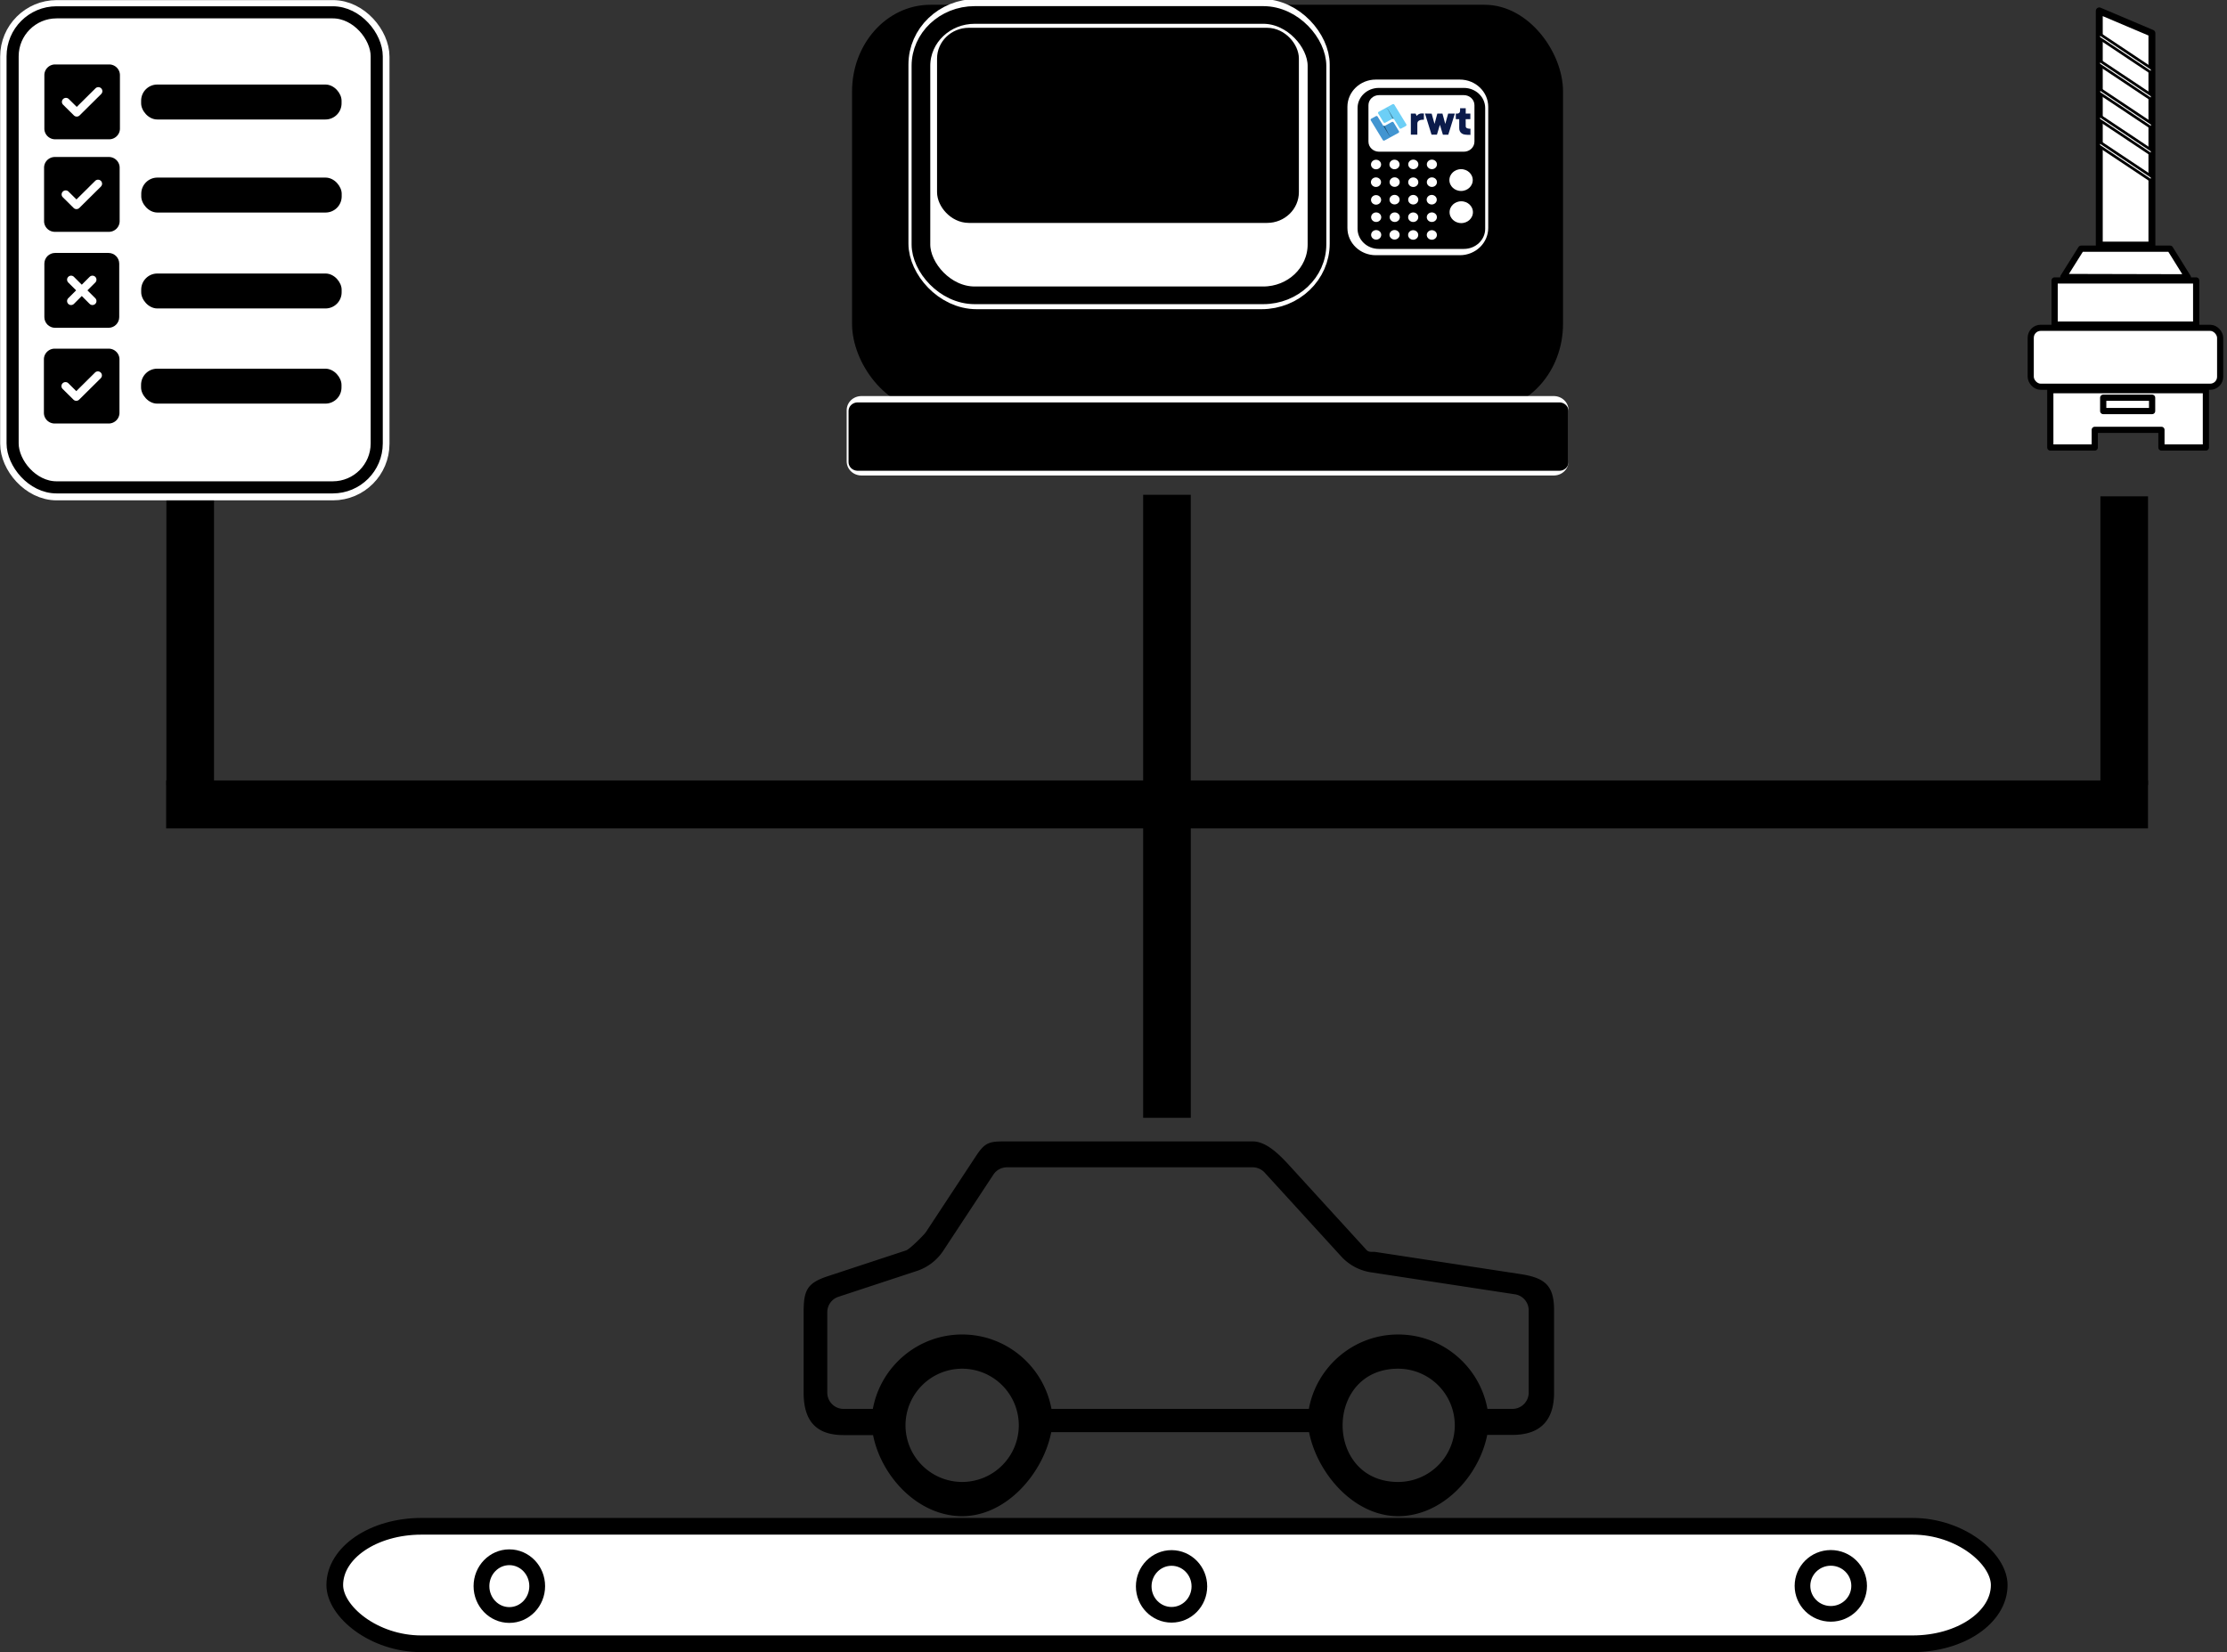
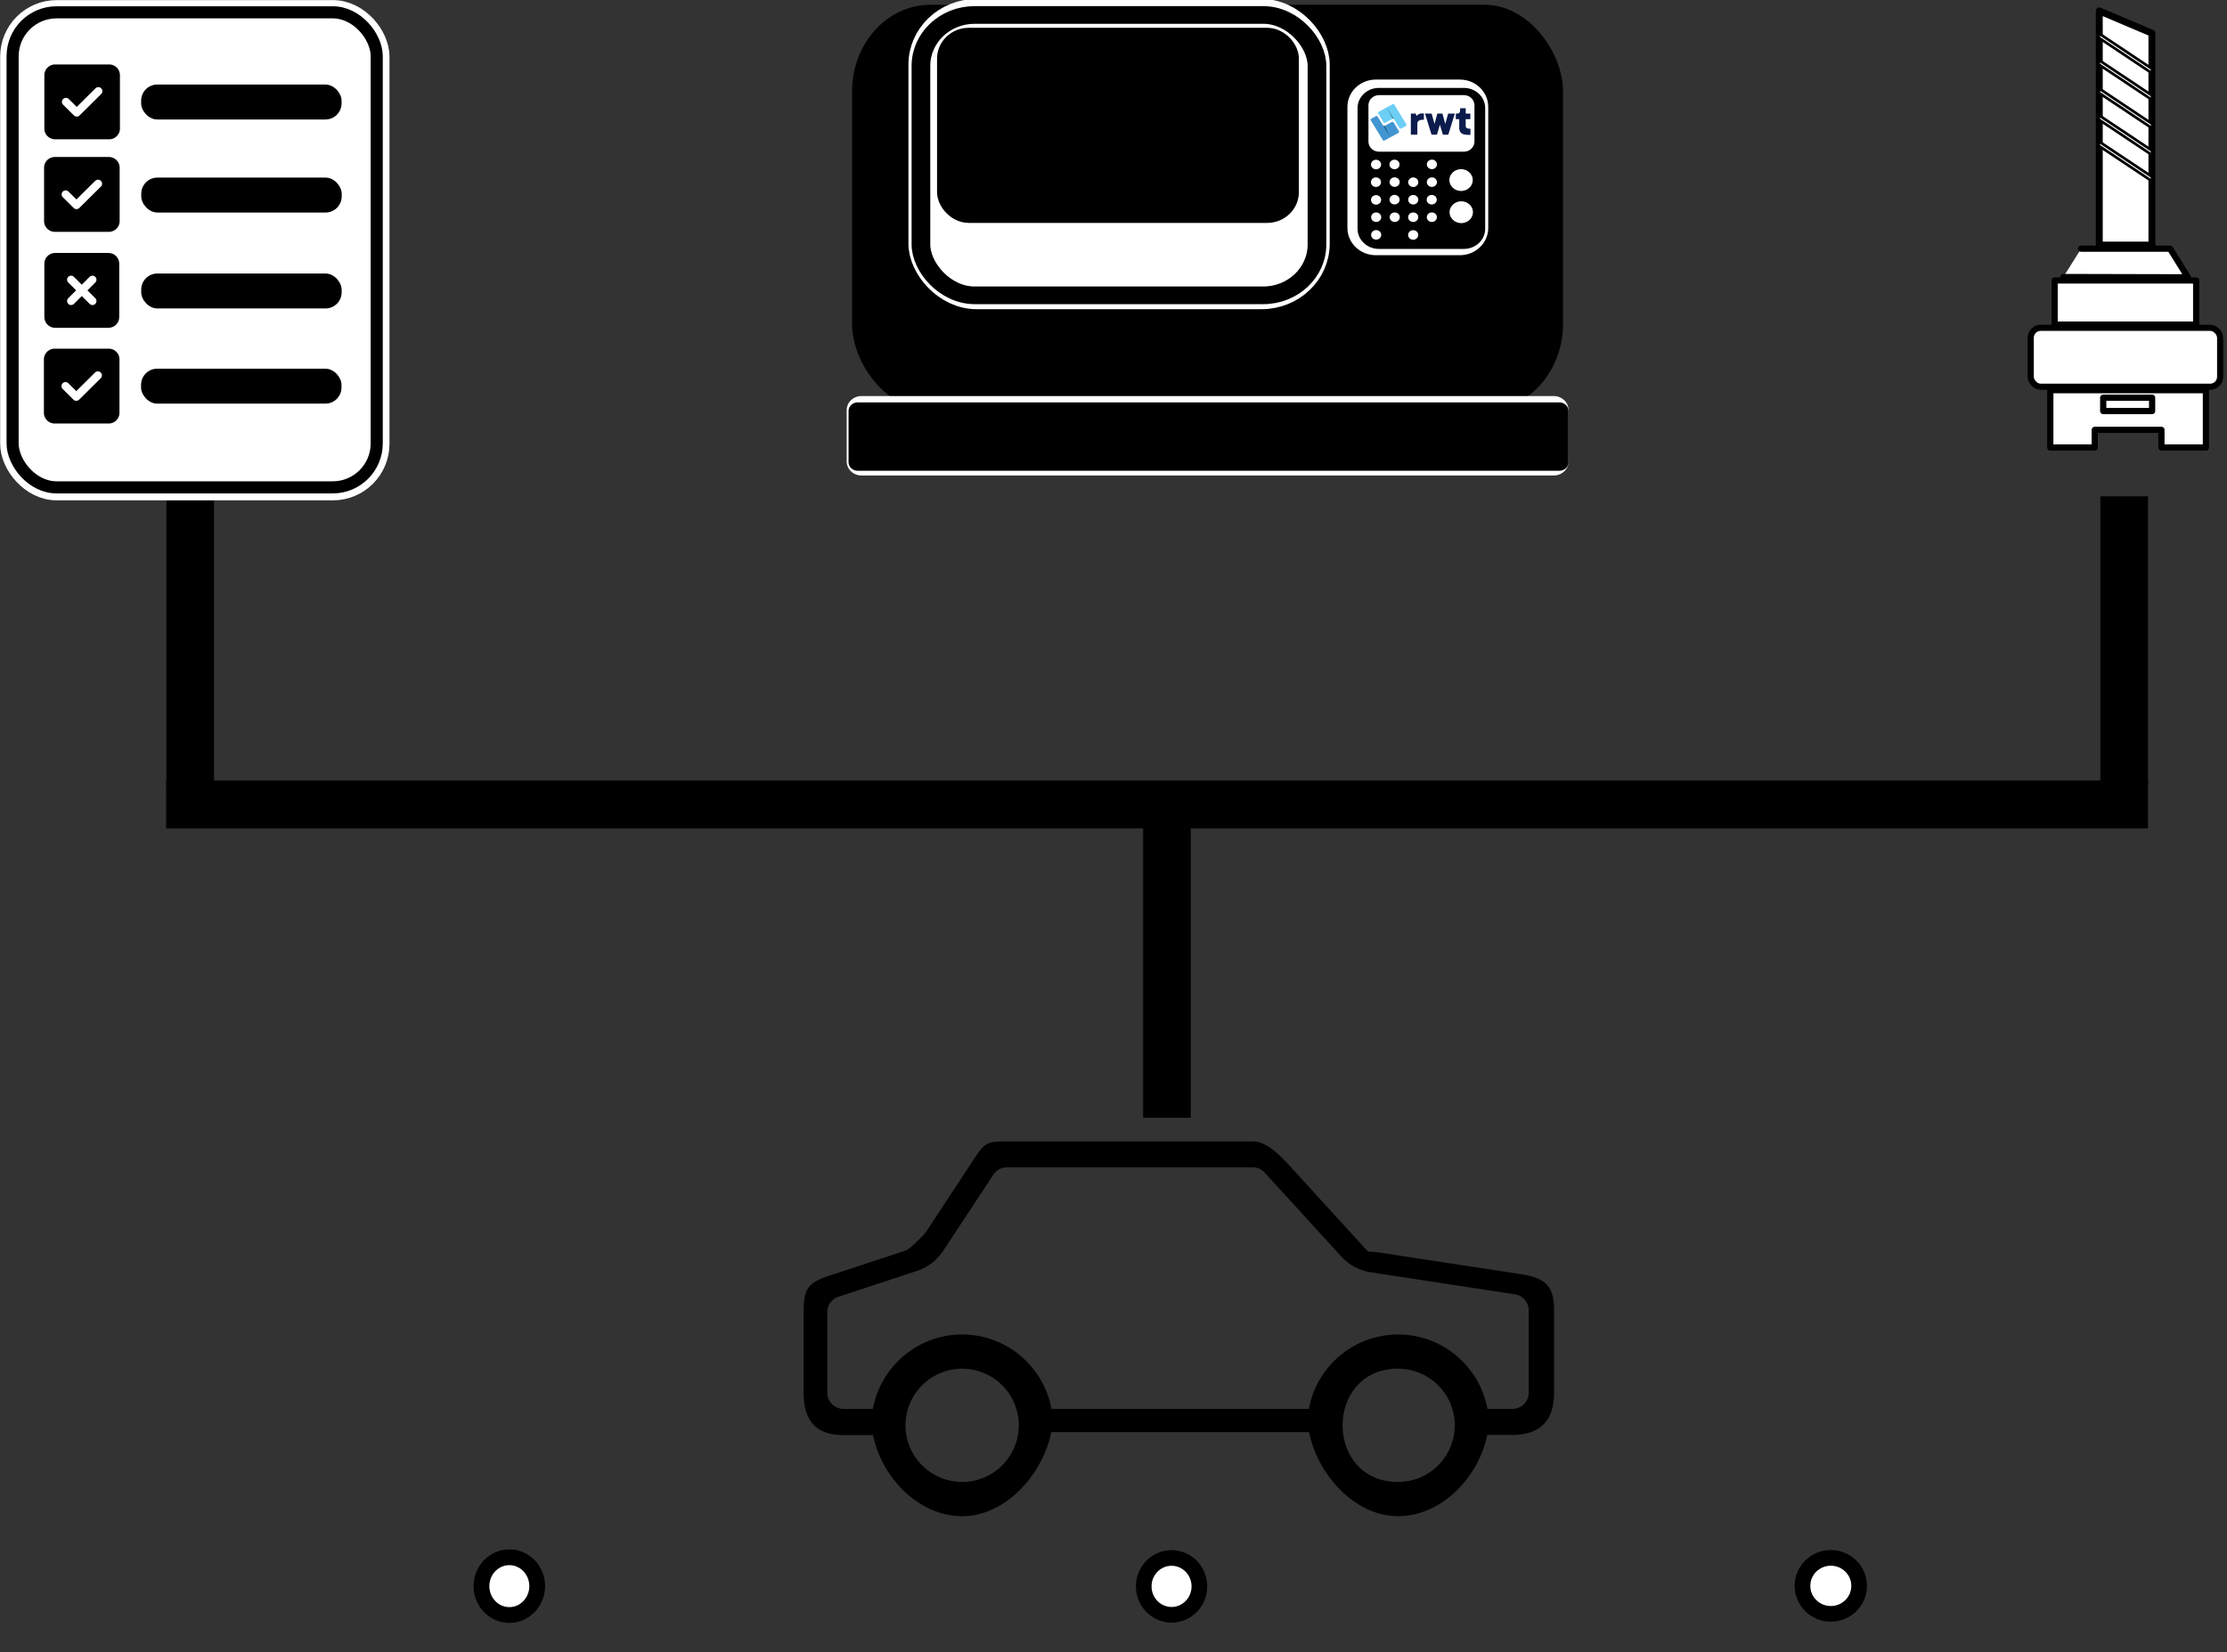
<svg xmlns="http://www.w3.org/2000/svg" xml:space="preserve" width="350.311" height="259.949" viewBox="0 0 92.686 68.778">
  <rect x="0" y="0" width="92.686" height="68.778" fill="#333333" stroke="none" />
  <g transform="translate(-5.903 -1.57)">
    <g transform="matrix(-.051 0 0 -.049 74.273 33.183)">
      <rect width="565.218" height="329.697" x="-637.77" y="-633.616" rx="56.405" ry="66.154" style="fill:#000;fill-opacity:1;stroke:#000;stroke-width:14.979;stroke-linecap:round;stroke-miterlimit:23.8;stroke-opacity:1;paint-order:markers stroke fill" transform="scale(-1)" />
      <g style="fill:none;fill-opacity:1;stroke:#fff;stroke-width:44.784;stroke-dasharray:none;stroke-opacity:1" transform="matrix(-.268 0 0 -.268 235.01 571.557)">
        <path d="M64 0C28.7 0 0 28.7 0 64v384c0 35.3 28.7 64 64 64h256c35.3 0 64-28.7 64-64V64c0-35.3-28.7-64-64-64Zm.753 22.933h254.94c17.7 0 32 14.3 32 32v115.92c0 17.7-14.3 32-32 32H64.753c389.55 0-32-3.895-32-32V54.933c0-17.7 14.3-32 32-32zm62.8 224.725c0 17.673-14.326 32-32 32-17.672 0-32-14.327-32-32 0-17.673 14.328-32 32-32 17.674 0 32 14.327 32 32zm-32 128c-17.673 0-32-14.327-32-32 0-17.673 14.327-32 32-32 17.674 0 32 14.327 32 32 0 17.673-14.326 32-32 32zm96-96c-17.673 0-32-14.327-32-32 0-17.673 14.328-32 32-32 17.674 0 32 14.327 32 32 0 17.673-14.326 32-32 32zm32 64c0 17.673-14.326 32-32 32-17.672 0-32-14.327-32-32 0-17.673 14.328-32 32-32 17.674 0 32 14.327 32 32zM96.419 472.578c-17.673 0-32-14.326-32-32 0-17.672 14.327-32 32-32 17.674 0 32 14.328 32 32 0 17.674-14.326 32-32 32zm95.526-.892c-17.673 0-32-14.327-32-32 0-17.673 14.327-32 32-32 17.673 0 32 14.327 32 32 0 17.673-14.327 32-32 32z" style="fill:none;fill-opacity:1;stroke:#fff;stroke-width:44.784;stroke-dasharray:none;stroke-opacity:1" />
        <ellipse cx="294.389" cy="293.05" rx="42.629" ry="42.183" style="fill:none;fill-opacity:1;stroke:#fff;stroke-width:44.784;stroke-linecap:round;stroke-linejoin:round;stroke-miterlimit:23.8;stroke-dasharray:none;stroke-opacity:1;paint-order:markers stroke fill" />
        <ellipse cx="294.576" cy="395.224" rx="42.629" ry="42.183" style="fill:none;fill-opacity:1;stroke:#fff;stroke-width:44.784;stroke-linecap:round;stroke-linejoin:round;stroke-miterlimit:23.8;stroke-dasharray:none;stroke-opacity:1;paint-order:markers stroke fill" />
      </g>
      <rect width="319.035" height="238.842" x="-586.871" y="-633.687" ry="43.319" style="display:inline;fill:#fff;fill-opacity:1;stroke:#fff;stroke-width:24.745;stroke-linecap:round;stroke-linejoin:round;stroke-miterlimit:23.8;stroke-dasharray:none;stroke-opacity:1;paint-order:markers stroke fill" transform="scale(-1)" />
      <rect width="78.964" height="40.455" x="-223.1" y="-561.254" rx="0" ry="40.455" style="fill:#fff;fill-opacity:1;stroke:#fff;stroke-width:12;stroke-linecap:round;stroke-linejoin:round;stroke-miterlimit:23.8;stroke-dasharray:none;stroke-opacity:1;paint-order:markers stroke fill" transform="scale(-1)" />
      <rect width="565.095" height="43.464" x="-637.653" y="-296.66" rx="0" ry="43.464" style="fill:#fff;fill-opacity:1;stroke:#fff;stroke-width:24;stroke-linecap:round;stroke-linejoin:round;stroke-miterlimit:23.8;stroke-dasharray:none;stroke-opacity:1;paint-order:markers stroke fill" transform="scale(-1)" />
      <rect width="38.87" height="245.273" x="-412.347" y="-21.793" ry="0" style="fill:#000;stroke-width:8.182;stroke-miterlimit:23.8" />
-       <rect width="38.87" height="246.585" x="368.841" y="-21.8" ry="0" style="fill:#000;stroke-width:8.204;stroke-miterlimit:23.8" />
      <rect width="38.87" height="252.106" x="368.836" y="-304.522" ry="0" style="fill:#000;stroke-width:8.295;stroke-miterlimit:23.8" />
      <rect width="38.87" height="245.273" x="1165.94" y="-21.793" ry="0" style="fill:#000;stroke-width:8.182;stroke-miterlimit:23.8" />
      <rect width="40.709" height="1617.319" x="-58.658" y="-1205.002" ry="0" style="fill:#000;stroke-width:21.5;stroke-miterlimit:23.8" transform="rotate(90)" />
    </g>
    <g style="fill:#000" transform="matrix(.056 0 0 .053 42.276 -3.731)">
      <rect width="521.498" height="40.111" x="-12.092" y="422.88" rx="0" ry="40.111" style="fill:#000;fill-opacity:1;stroke:#000;stroke-width:13.578;stroke-linecap:round;stroke-linejoin:round;stroke-miterlimit:23.8;stroke-dasharray:none;stroke-opacity:1;paint-order:markers stroke fill" />
      <rect width="294.34" height="220.215" x="34.921" y="111.77" ry="39.941" style="display:inline;fill:#fff;fill-opacity:1;stroke:#000;stroke-width:13.876;stroke-linecap:round;stroke-linejoin:round;stroke-miterlimit:23.8;stroke-dasharray:none;stroke-opacity:1;paint-order:markers stroke fill" />
      <rect width="256.672" height="141.01" x="53.019" y="127.974" rx="17.504" ry="18.02" style="fill:#000;fill-opacity:1;stroke:#000;stroke-width:12.248;stroke-linecap:round;stroke-linejoin:round;stroke-miterlimit:23.8;stroke-dasharray:none;stroke-opacity:1;paint-order:markers stroke fill" />
      <g transform="translate(359.426 169.074) scale(.247)">
        <path d="M64 0C28.7 0 0 28.7 0 64v384c0 35.3 28.7 64 64 64h256c35.3 0 64-28.7 64-64V64c0-35.3-28.7-64-64-64Zm.753 22.933h254.94c17.7 0 32 14.3 32 32v115.92c0 17.7-14.3 32-32 32H64.753c-17.7 0-32-14.3-32-32V54.933c0-17.7 14.3-32 32-32z" />
        <ellipse cx="223.667" cy="243.209" rx="18.503" ry="18.448" style="fill:#fff;stroke:#000;stroke-width:6.535;stroke-linecap:round;stroke-linejoin:round;stroke-miterlimit:23.8;paint-order:markers stroke fill" />
        <ellipse cx="55.604" cy="243.614" rx="18.503" ry="18.448" style="fill:#fff;stroke:#000;stroke-width:6.535;stroke-linecap:round;stroke-linejoin:round;stroke-miterlimit:23.8;paint-order:markers stroke fill" />
        <ellipse cx="55.396" cy="299.748" rx="18.503" ry="18.448" style="fill:#fff;stroke:#000;stroke-width:6.535;stroke-linecap:round;stroke-linejoin:round;stroke-miterlimit:23.8;paint-order:markers stroke fill" />
        <ellipse cx="55.689" cy="356.065" rx="18.503" ry="18.448" style="fill:#fff;stroke:#000;stroke-width:6.535;stroke-linecap:round;stroke-linejoin:round;stroke-miterlimit:23.8;paint-order:markers stroke fill" />
        <ellipse cx="111.577" cy="299.502" rx="18.503" ry="18.448" style="fill:#fff;stroke:#000;stroke-width:6.535;stroke-linecap:round;stroke-linejoin:round;stroke-miterlimit:23.8;paint-order:markers stroke fill" />
        <ellipse cx="167.599" cy="299.875" rx="18.503" ry="18.448" style="fill:#fff;stroke:#000;stroke-width:6.535;stroke-linecap:round;stroke-linejoin:round;stroke-miterlimit:23.8;paint-order:markers stroke fill" />
        <ellipse cx="223.657" cy="299.694" rx="18.503" ry="18.448" style="fill:#fff;stroke:#000;stroke-width:6.535;stroke-linecap:round;stroke-linejoin:round;stroke-miterlimit:23.8;paint-order:markers stroke fill" />
        <ellipse cx="223.113" cy="355.492" rx="18.503" ry="18.448" style="fill:#fff;stroke:#000;stroke-width:6.535;stroke-linecap:round;stroke-linejoin:round;stroke-miterlimit:23.8;paint-order:markers stroke fill" />
        <ellipse cx="223.476" cy="411.109" rx="18.503" ry="18.448" style="fill:#fff;stroke:#000;stroke-width:6.535;stroke-linecap:round;stroke-linejoin:round;stroke-miterlimit:23.8;paint-order:markers stroke fill" />
-         <ellipse cx="223.476" cy="467.633" rx="18.503" ry="18.448" style="fill:#fff;stroke:#000;stroke-width:6.535;stroke-linecap:round;stroke-linejoin:round;stroke-miterlimit:23.8;paint-order:markers stroke fill" />
        <ellipse cx="167.314" cy="467.633" rx="18.503" ry="18.448" style="fill:#fff;stroke:#000;stroke-width:6.535;stroke-linecap:round;stroke-linejoin:round;stroke-miterlimit:23.8;paint-order:markers stroke fill" />
-         <ellipse cx="111.334" cy="467.089" rx="18.503" ry="18.448" style="fill:#fff;stroke:#000;stroke-width:6.535;stroke-linecap:round;stroke-linejoin:round;stroke-miterlimit:23.8;paint-order:markers stroke fill" />
        <ellipse cx="56.002" cy="467.271" rx="18.503" ry="18.448" style="fill:#fff;stroke:#000;stroke-width:6.535;stroke-linecap:round;stroke-linejoin:round;stroke-miterlimit:23.8;paint-order:markers stroke fill" />
        <ellipse cx="56.002" cy="411.109" rx="18.503" ry="18.448" style="fill:#fff;stroke:#000;stroke-width:6.535;stroke-linecap:round;stroke-linejoin:round;stroke-miterlimit:23.8;paint-order:markers stroke fill" />
        <ellipse cx="111.879" cy="411.109" rx="18.503" ry="18.448" style="fill:#fff;stroke:#000;stroke-width:6.535;stroke-linecap:round;stroke-linejoin:round;stroke-miterlimit:23.8;paint-order:markers stroke fill" />
        <ellipse cx="167.417" cy="411.188" rx="18.503" ry="18.448" style="fill:#fff;stroke:#000;stroke-width:6.535;stroke-linecap:round;stroke-linejoin:round;stroke-miterlimit:23.8;paint-order:markers stroke fill" />
        <ellipse cx="167.496" cy="355.492" rx="18.503" ry="18.448" style="fill:#fff;stroke:#000;stroke-width:6.535;stroke-linecap:round;stroke-linejoin:round;stroke-miterlimit:23.8;paint-order:markers stroke fill" />
        <ellipse cx="111.334" cy="355.311" rx="18.503" ry="18.448" style="fill:#fff;stroke:#000;stroke-width:6.535;stroke-linecap:round;stroke-linejoin:round;stroke-miterlimit:23.8;paint-order:markers stroke fill" />
        <ellipse cx="111.12" cy="243.436" rx="18.503" ry="18.448" style="fill:#fff;stroke:#000;stroke-width:6.535;stroke-linecap:round;stroke-linejoin:round;stroke-miterlimit:23.8;paint-order:markers stroke fill" />
-         <ellipse cx="167.717" cy="243.187" rx="18.503" ry="18.448" style="fill:#fff;stroke:#000;stroke-width:6.535;stroke-linecap:round;stroke-linejoin:round;stroke-miterlimit:23.8;paint-order:markers stroke fill" />
        <ellipse cx="311.446" cy="293.05" rx="42.629" ry="42.183" style="fill:#fff;stroke:#000;stroke-width:15;stroke-linecap:round;stroke-linejoin:round;stroke-miterlimit:23.8;paint-order:markers stroke fill" />
        <ellipse cx="311.996" cy="395.224" rx="42.629" ry="42.183" style="fill:#fff;stroke:#000;stroke-width:15;stroke-linecap:round;stroke-linejoin:round;stroke-miterlimit:23.8;paint-order:markers stroke fill" />
        <path d="M161.206 40.403v89.308h26.001V82.822c0-3.38.522-17.524 26.293-16.509v-25.92s-18.544-5.028-28.911 9.946l-4.233-9.936zM217.836 40.105l26.304 89.606 21.529-.049 11.966-41.975 12.017 42.069h21.526l26.251-89.363h-26.727l-11.591 43.708-11.27-43.708h-20.609l-11.171 43.708-11.498-43.534ZM341.397 40.393v23.609h13.647s-.025 15.597-.025 37.468c0 9.951 2.75 16.88 9.572 22.51 6.422 5.297 15.412 6.537 35.409 6.537v-26.043s-18.926 1.07-18.926-9.652c0-10.723-.212-30.82-.212-30.82h18.71V40.225l-18.498.168V17.616h-22.497c0 3.78-.078 8.859-.078 8.948 0 12.601-7.512 13.829-11.44 13.829z" style="fill:#0b1b4b;fill-rule:nonzero" transform="translate(39.255 51.306) scale(.751)" />
        <path d="m78.897 140.95-23.046 13.308c-2.475 1.429-5.67.572-7.099-1.905l-24.031-41.62L.691 69.112c-1.428-2.473-.571-5.67 1.902-7.099l18.561-10.716c2.351-1.359 5.521-.793 6.852 1.514L49.67 90.327c1.38 2.39 4.037 3.67 6.242 2.397l29.06-16.777c2.477-1.429 5.673-.572 7.102 1.903l10.716 18.559 10.714 18.56c1.431 2.476.576 5.672-1.901 7.1z" style="fill:#4295d1" transform="translate(39.255 51.306) scale(.751)" />
        <path d="M49.748 90.462c1.4 2.303 4.002 3.512 6.166 2.262l14.983 31.442c3.274 6.297 5.193 12.793 14.462 12.25a11.966 11.966 0 0 1-9.931-2.743 11.748 11.748 0 0 1-2.442-2.962c-.006-.008-.012-.02-.018-.03L52.27 94.828Z" style="fill:#194c6e" transform="translate(39.255 51.306) scale(.751)" />
        <path d="M64.925 13.997 87.972.692c2.474-1.429 5.67-.573 7.099 1.901l24.033 41.622 24.028 41.621c1.428 2.475.57 5.671-1.901 7.099l-18.563 10.717c-2.35 1.358-5.52.795-6.85-1.515L94.154 64.621c-1.381-2.389-4.038-3.671-6.244-2.396L58.85 79.004c-2.475 1.428-5.671.571-7.101-1.903L41.034 58.54 30.318 39.981c-1.43-2.477-.574-5.672 1.902-7.101z" style="fill:#6dcff6" transform="translate(39.255 51.306) scale(.751)" />
        <path d="M94.079 64.488c-1.401-2.305-4.002-3.512-6.167-2.263l-14.983-31.44c-3.275-6.3-5.194-12.794-14.462-12.253a11.97 11.97 0 0 1 9.929 2.744 11.755 11.755 0 0 1 2.461 2.993L91.555 60.12Z" style="fill:#3d7b93" transform="translate(39.255 51.306) scale(.751)" />
      </g>
    </g>
    <g style="fill:#fff;fill-opacity:1" transform="translate(86.037 1.662) scale(.037)">
      <rect width="213.068" height="66.308" x="118.466" y="366.348" ry="11.218" style="fill:#fff;fill-opacity:1;stroke:#000;stroke-width:6.904;stroke-linecap:round;stroke-linejoin:round;stroke-miterlimit:23.8;stroke-dasharray:none;stroke-opacity:1;paint-order:markers stroke fill" />
      <rect width="159.23" height="49.668" x="145.344" y="313.082" rx="0" ry="0" style="fill:#fff;fill-opacity:1;stroke:#000;stroke-width:7;stroke-linecap:round;stroke-linejoin:round;stroke-miterlimit:23.8;stroke-dasharray:none;stroke-opacity:1;paint-order:markers stroke fill" />
-       <path d="m155.126 309.201 140.117.34-20.017-32.21H175.143Z" style="fill:#fff;fill-opacity:1;stroke:#000;stroke-width:7;stroke-linecap:round;stroke-linejoin:round;stroke-miterlimit:23.8;stroke-dasharray:none;stroke-opacity:1;paint-order:markers stroke fill" />
+       <path d="m155.126 309.201 140.117.34-20.017-32.21H175.143" style="fill:#fff;fill-opacity:1;stroke:#000;stroke-width:7;stroke-linecap:round;stroke-linejoin:round;stroke-miterlimit:23.8;stroke-dasharray:none;stroke-opacity:1;paint-order:markers stroke fill" />
      <path d="M195.58 273.275V9.775l59.21 25.095v238.405Z" style="fill:#fff;fill-opacity:1;stroke:#000;stroke-width:7.789;stroke-linecap:round;stroke-linejoin:round;stroke-miterlimit:23.8;stroke-dasharray:none;stroke-opacity:1;paint-order:markers stroke fill" />
      <path d="M140.487 436.487v64.526h50.008v-19.854h75.01v19.854h50.008v-64.526z" style="fill:#fff;fill-opacity:1;stroke:#000;stroke-width:6.975;stroke-linecap:round;stroke-linejoin:round;stroke-miterlimit:23.8;stroke-dasharray:none;stroke-opacity:1;paint-order:markers stroke fill" />
      <path d="M200 445v15h55v-15z" style="fill:#fff;fill-opacity:1;stroke:#000;stroke-width:7;stroke-linecap:round;stroke-linejoin:round;stroke-miterlimit:23.8;stroke-dasharray:none;stroke-opacity:1;paint-order:markers stroke fill" />
      <path d="m195 35 60 40v5l-60-40ZM195 65l60 40v5l-60-40ZM195.185 96.944l60 40v5l-60-40zM195 127l60 40v5l-60-40zM195 156.5l60 40v5l-60-40z" style="fill:#fff;fill-opacity:1;stroke:#000;stroke-width:3;stroke-linecap:round;stroke-linejoin:round;stroke-miterlimit:23.8;stroke-dasharray:none;stroke-opacity:1;paint-order:markers stroke fill" />
    </g>
    <g transform="matrix(.042 0 0 .042 3.777 .016)">
      <rect width="360.815" height="470.858" x="63.263" y="49.59" ry="43.562" style="fill:#fff;fill-opacity:1;stroke:#fff;stroke-width:25;stroke-linecap:round;stroke-linejoin:round;stroke-miterlimit:23.8;stroke-dasharray:none;stroke-opacity:1;paint-order:markers stroke fill" />
      <path d="M105.271 100.88c-5.9 0-10.697 4.753-10.697 10.598v52.992c0 5.846 4.797 10.598 10.697 10.598h53.488c5.9 0 10.698-4.752 10.698-10.598v-52.992c0-5.845-4.797-10.598-10.698-10.598zm45.632 29.31-21.395 21.198c-1.571 1.556-4.112 1.556-5.666 0l-10.698-10.599a3.932 3.932 0 0 1 0-5.614c1.571-1.54 4.112-1.556 5.666 0l7.856 7.784 18.554-18.398c1.571-1.557 4.112-1.557 5.666 0 1.555 1.556 1.572 4.073 0 5.613zM104.993 192.605c-5.9 0-10.698 4.753-10.698 10.598v52.992c0 5.846 4.798 10.598 10.698 10.598h53.488c5.9 0 10.698-4.752 10.698-10.598v-52.992c0-5.845-4.798-10.598-10.698-10.598zm45.632 29.311-21.395 21.197c-1.571 1.556-4.112 1.556-5.667 0l-10.697-10.599a3.932 3.932 0 0 1 0-5.614c1.571-1.54 4.112-1.556 5.666 0l7.856 7.784 18.554-18.398c1.571-1.557 4.112-1.557 5.666 0 1.555 1.556 1.571 4.073 0 5.613zM104.82 382.597c-5.901 0-10.698 4.753-10.698 10.598v52.992c0 5.846 4.797 10.598 10.697 10.598h53.488c5.9 0 10.698-4.752 10.698-10.598v-52.992c0-5.845-4.797-10.598-10.698-10.598zm45.631 29.31-21.395 21.198c-1.571 1.556-4.112 1.556-5.666 0l-10.698-10.599a3.932 3.932 0 0 1 0-5.614c1.571-1.54 4.112-1.556 5.666 0l7.856 7.784 18.554-18.398c1.571-1.557 4.112-1.557 5.666 0 1.555 1.556 1.572 4.073 0 5.613z" style="stroke-width:.166" />
      <path d="M105.172 287.722c-5.846 0-10.598 4.753-10.598 10.599v52.991c0 5.846 4.752 10.599 10.598 10.599h52.992c5.845 0 10.598-4.753 10.598-10.599v-52.991c0-5.846-4.753-10.599-10.598-10.599zm13.082 23.681c1.557-1.557 4.074-1.557 5.614 0l7.783 7.783 7.783-7.783c1.557-1.557 4.074-1.557 5.614 0s1.557 4.074 0 5.614l-7.783 7.783 7.783 7.783c1.557 1.557 1.557 4.074 0 5.614-1.556 1.54-4.073 1.557-5.614 0l-7.783-7.783-7.783 7.783c-1.557 1.557-4.074 1.557-5.614 0s-1.556-4.074 0-5.614l7.783-7.783-7.783-7.783c-1.556-1.557-1.556-4.074 0-5.614z" style="stroke-width:.166" />
      <rect width="198.613" height="34.637" x="190.474" y="120.796" ry="15.986" style="fill:#000;fill-opacity:1;stroke:none;stroke-width:26.494;stroke-linecap:round;stroke-linejoin:round;stroke-miterlimit:23.8;stroke-dasharray:none;stroke-opacity:1;paint-order:markers stroke fill" />
      <rect width="198.613" height="34.637" x="190.597" y="213.028" ry="15.986" style="fill:#000;fill-opacity:1;stroke:none;stroke-width:26.494;stroke-linecap:round;stroke-linejoin:round;stroke-miterlimit:23.8;stroke-dasharray:none;stroke-opacity:1;paint-order:markers stroke fill" />
      <rect width="198.613" height="34.637" x="190.543" y="308.103" ry="15.986" style="fill:#000;fill-opacity:1;stroke:none;stroke-width:26.494;stroke-linecap:round;stroke-linejoin:round;stroke-miterlimit:23.8;stroke-dasharray:none;stroke-opacity:1;paint-order:markers stroke fill" />
      <rect width="198.613" height="34.637" x="190.404" y="402.436" ry="15.986" style="fill:#000;fill-opacity:1;stroke:none;stroke-width:26.494;stroke-linecap:round;stroke-linejoin:round;stroke-miterlimit:23.8;stroke-dasharray:none;stroke-opacity:1;paint-order:markers stroke fill" />
    </g>
    <rect width="360.815" height="470.858" x="63.113" y="49.215" ry="43.562" style="fill:none;stroke:#000;stroke-width:12;stroke-linecap:round;stroke-linejoin:round;stroke-miterlimit:23.8;stroke-dasharray:none;stroke-opacity:1;paint-order:markers stroke fill" transform="matrix(.042 0 0 .042 3.777 .016)" />
    <g style="opacity:1;fill:none;fill-rule:nonzero;stroke:none;stroke-width:0;stroke-linecap:butt;stroke-linejoin:miter;stroke-miterlimit:10;stroke-dasharray:none">
      <path d="m84.99 39.08-16.835-2.57c-.428-.066-.824.078-1.115-.242l-8.952-9.805c-1.115-1.222-2.703-2.891-4.357-2.891H25.005c-1.991 0-2.509.024-3.604 1.687l-5.862 8.905c-.234.356-1.91 2.018-2.316 2.152l-9.169 3.022c-2.425.799-2.82 1.658-2.82 4.21v9.404c0 3.254 1.413 4.964 4.666 4.964h3.451c.969 4.866 5.269 9.481 10.416 9.481s9.447-4.958 10.416-9.824h30.139c.969 4.866 5.27 9.824 10.416 9.824 5.146 0 9.446-4.638 10.415-9.504H84.1c3.254 0 4.867-1.687 4.867-4.941V43.33c0-2.936-1.074-3.807-3.977-4.25zM19.767 63.397a6.63 6.63 0 0 1-6.623-6.622 6.63 6.63 0 0 1 6.623-6.623 6.63 6.63 0 0 1 6.623 6.623 6.63 6.63 0 0 1-6.623 6.622zm50.971 0c-8.656 0-8.656-13.245 0-13.245a6.63 6.63 0 0 1 6.622 6.623 6.629 6.629 0 0 1-6.622 6.622zM86 52.952c0 1.048-.853 1.9-1.9 1.9h-2.922c-.908-4.941-5.239-8.7-10.439-8.7s-9.531 3.759-10.44 8.7H30.207c-.909-4.941-5.24-8.7-10.44-8.7-5.2 0-9.531 3.759-10.439 8.7H5.9c-1.048 0-1.9-.853-1.9-1.9v-9.404c0-.822.524-1.547 1.306-1.805l9.168-3.021a5.924 5.924 0 0 0 3.083-2.36l5.861-8.905a1.894 1.894 0 0 1 1.587-.855H53.73c.532 0 1.044.226 1.403.62l8.952 9.805a5.918 5.918 0 0 0 3.467 1.854l16.834 2.571A1.89 1.89 0 0 1 86 43.331Z" style="opacity:1;fill:#000;fill-opacity:1;fill-rule:nonzero;stroke:none;stroke-width:1;stroke-linecap:butt;stroke-linejoin:miter;stroke-miterlimit:10;stroke-dasharray:none" transform="matrix(.356 0 0 .356 38.91 40.695)" />
    </g>
-     <rect width="69.273" height="4.891" x="19.836" y="65.11" rx="3.605" ry="2.445" style="fill:#fff;fill-opacity:1;stroke:#000;stroke-width:.695;stroke-linecap:round;stroke-linejoin:round;stroke-miterlimit:23.8;stroke-dasharray:none;stroke-opacity:1;paint-order:markers stroke fill" />
    <ellipse cx="54.662" cy="67.611" rx="1.158" ry="1.183" style="fill:#fff;fill-opacity:1;stroke:#000;stroke-width:.651;stroke-linecap:round;stroke-linejoin:round;stroke-miterlimit:23.8;stroke-dasharray:none;stroke-opacity:1;paint-order:markers stroke fill" />
    <ellipse cx="27.101" cy="67.601" rx="1.16" ry="1.202" style="fill:#fff;fill-opacity:1;stroke:#000;stroke-width:.657;stroke-linecap:round;stroke-linejoin:round;stroke-miterlimit:23.8;stroke-dasharray:none;stroke-opacity:1;paint-order:markers stroke fill" />
    <ellipse cx="82.1" cy="67.59" rx="1.179" ry="1.165" style="fill:#fff;fill-opacity:1;stroke:#000;stroke-width:.652;stroke-linecap:round;stroke-linejoin:round;stroke-miterlimit:23.8;stroke-dasharray:none;stroke-opacity:1;paint-order:markers stroke fill" />
  </g>
</svg>